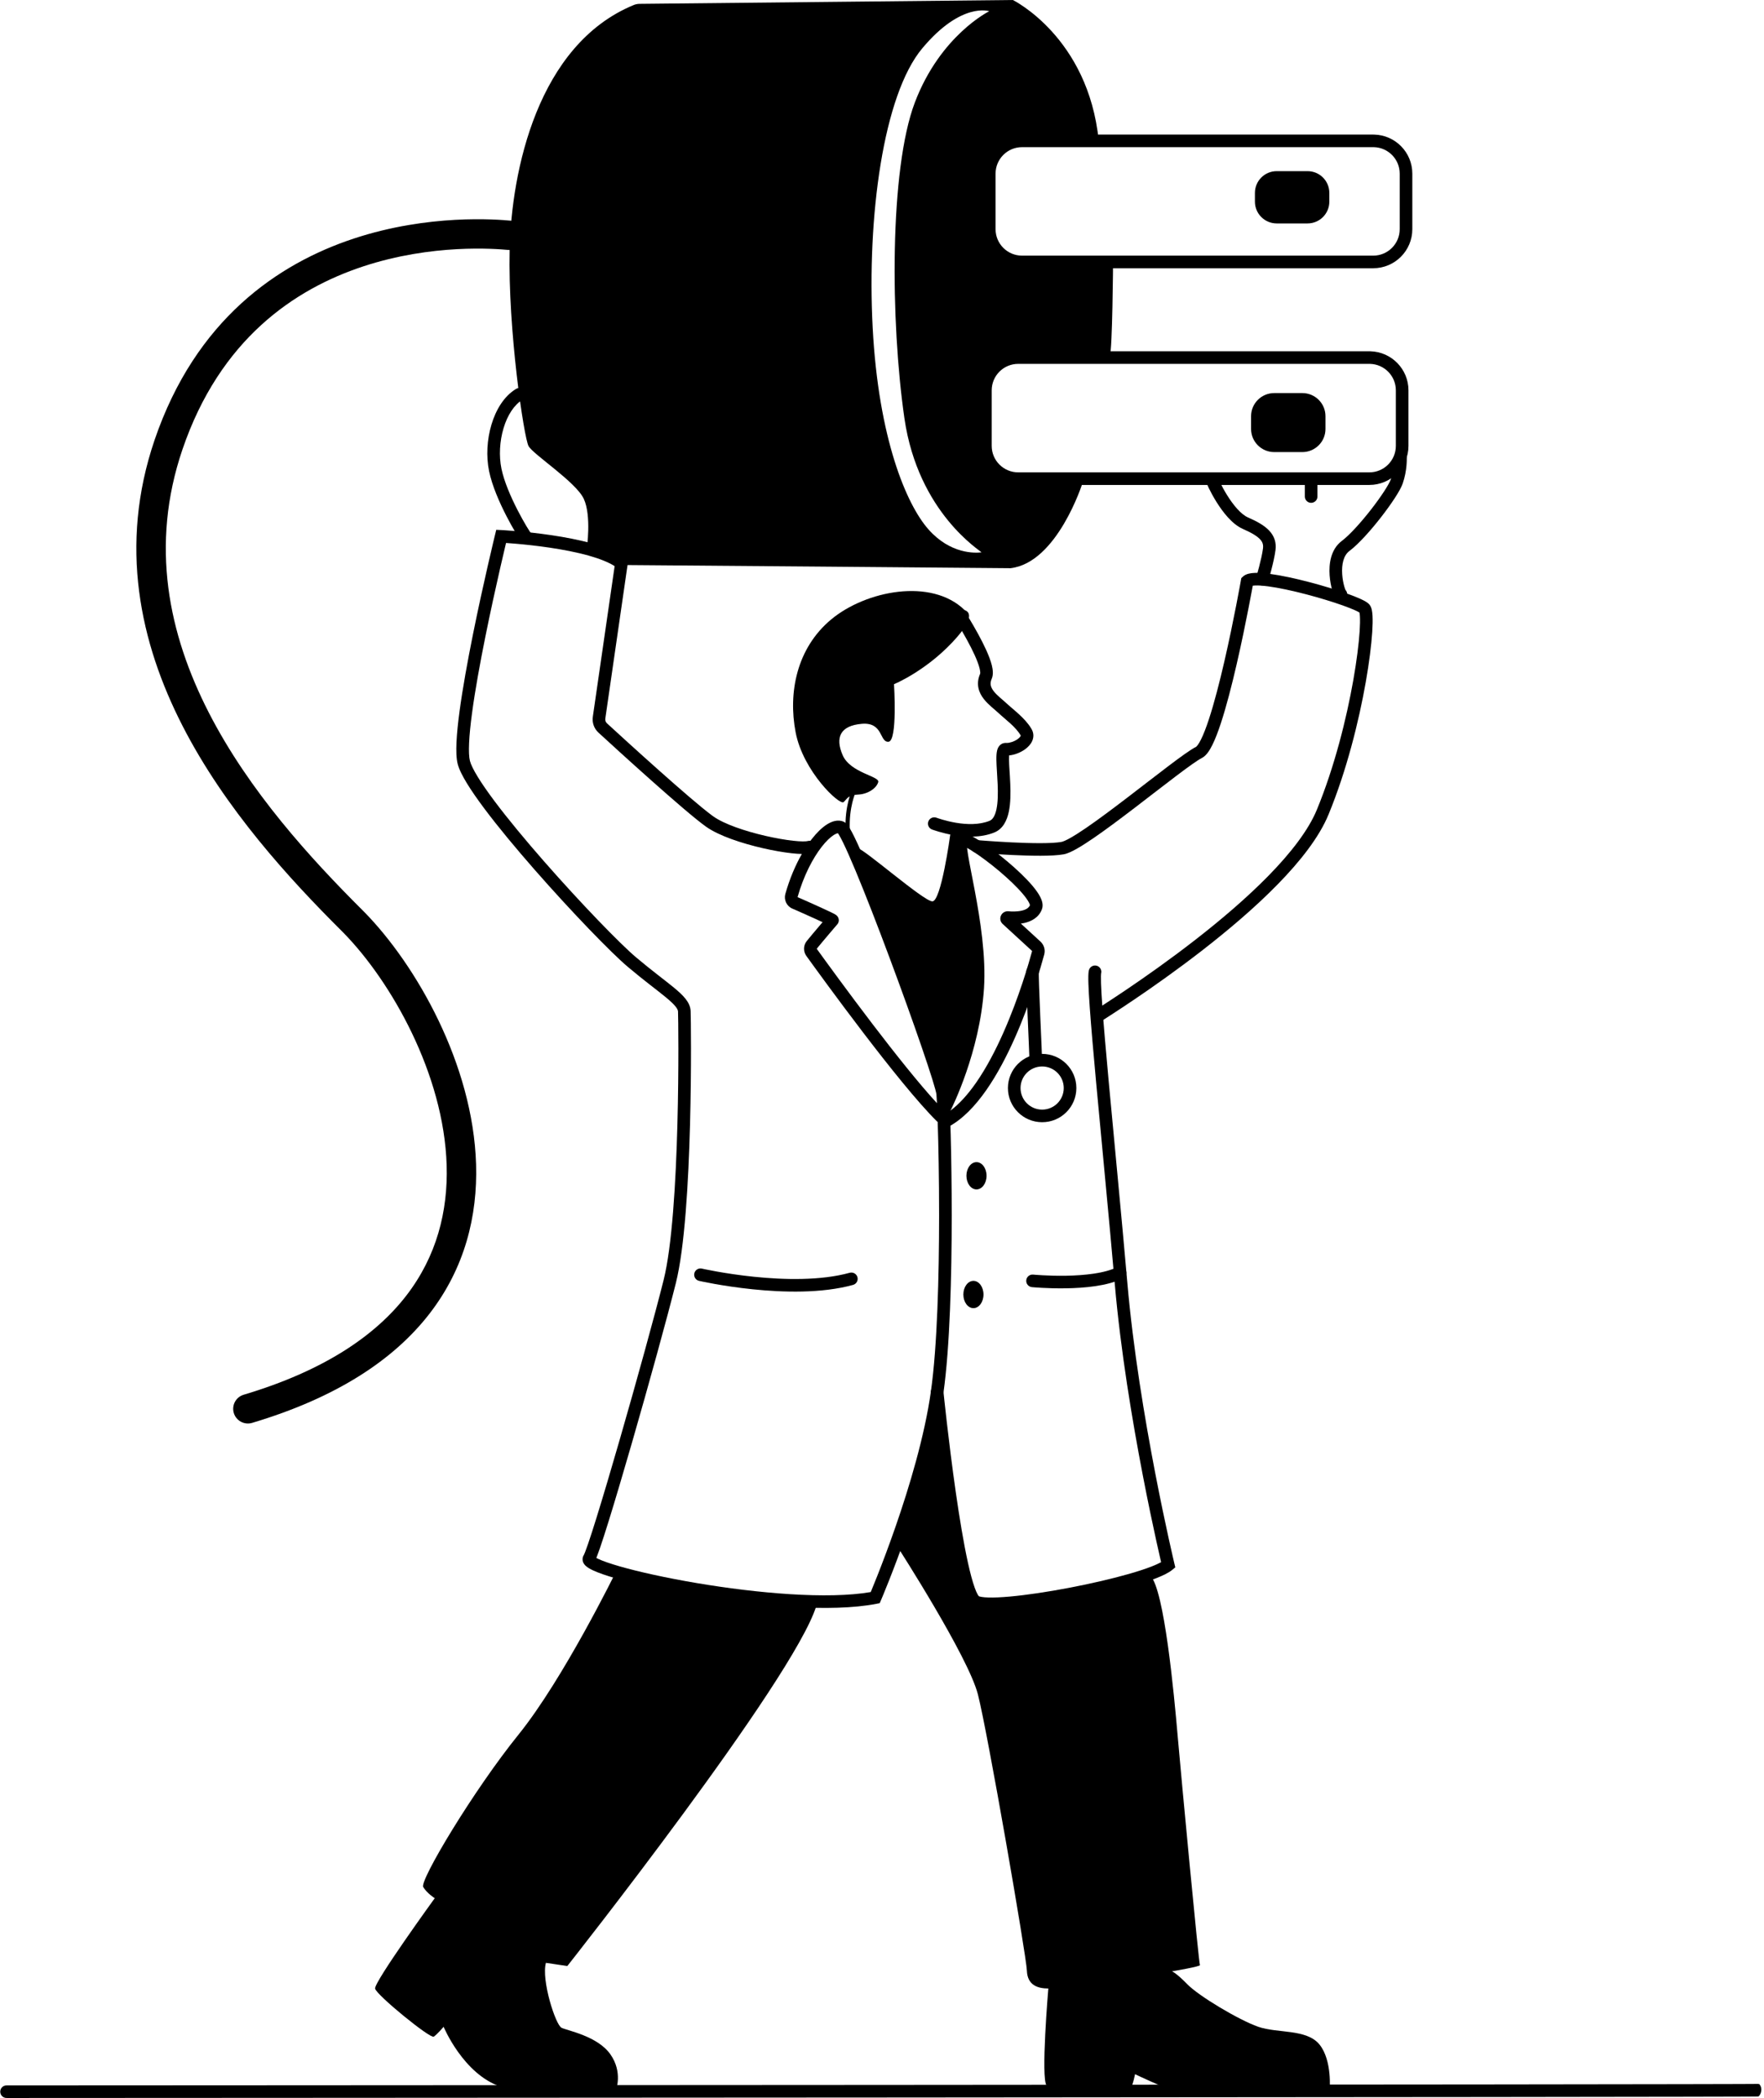
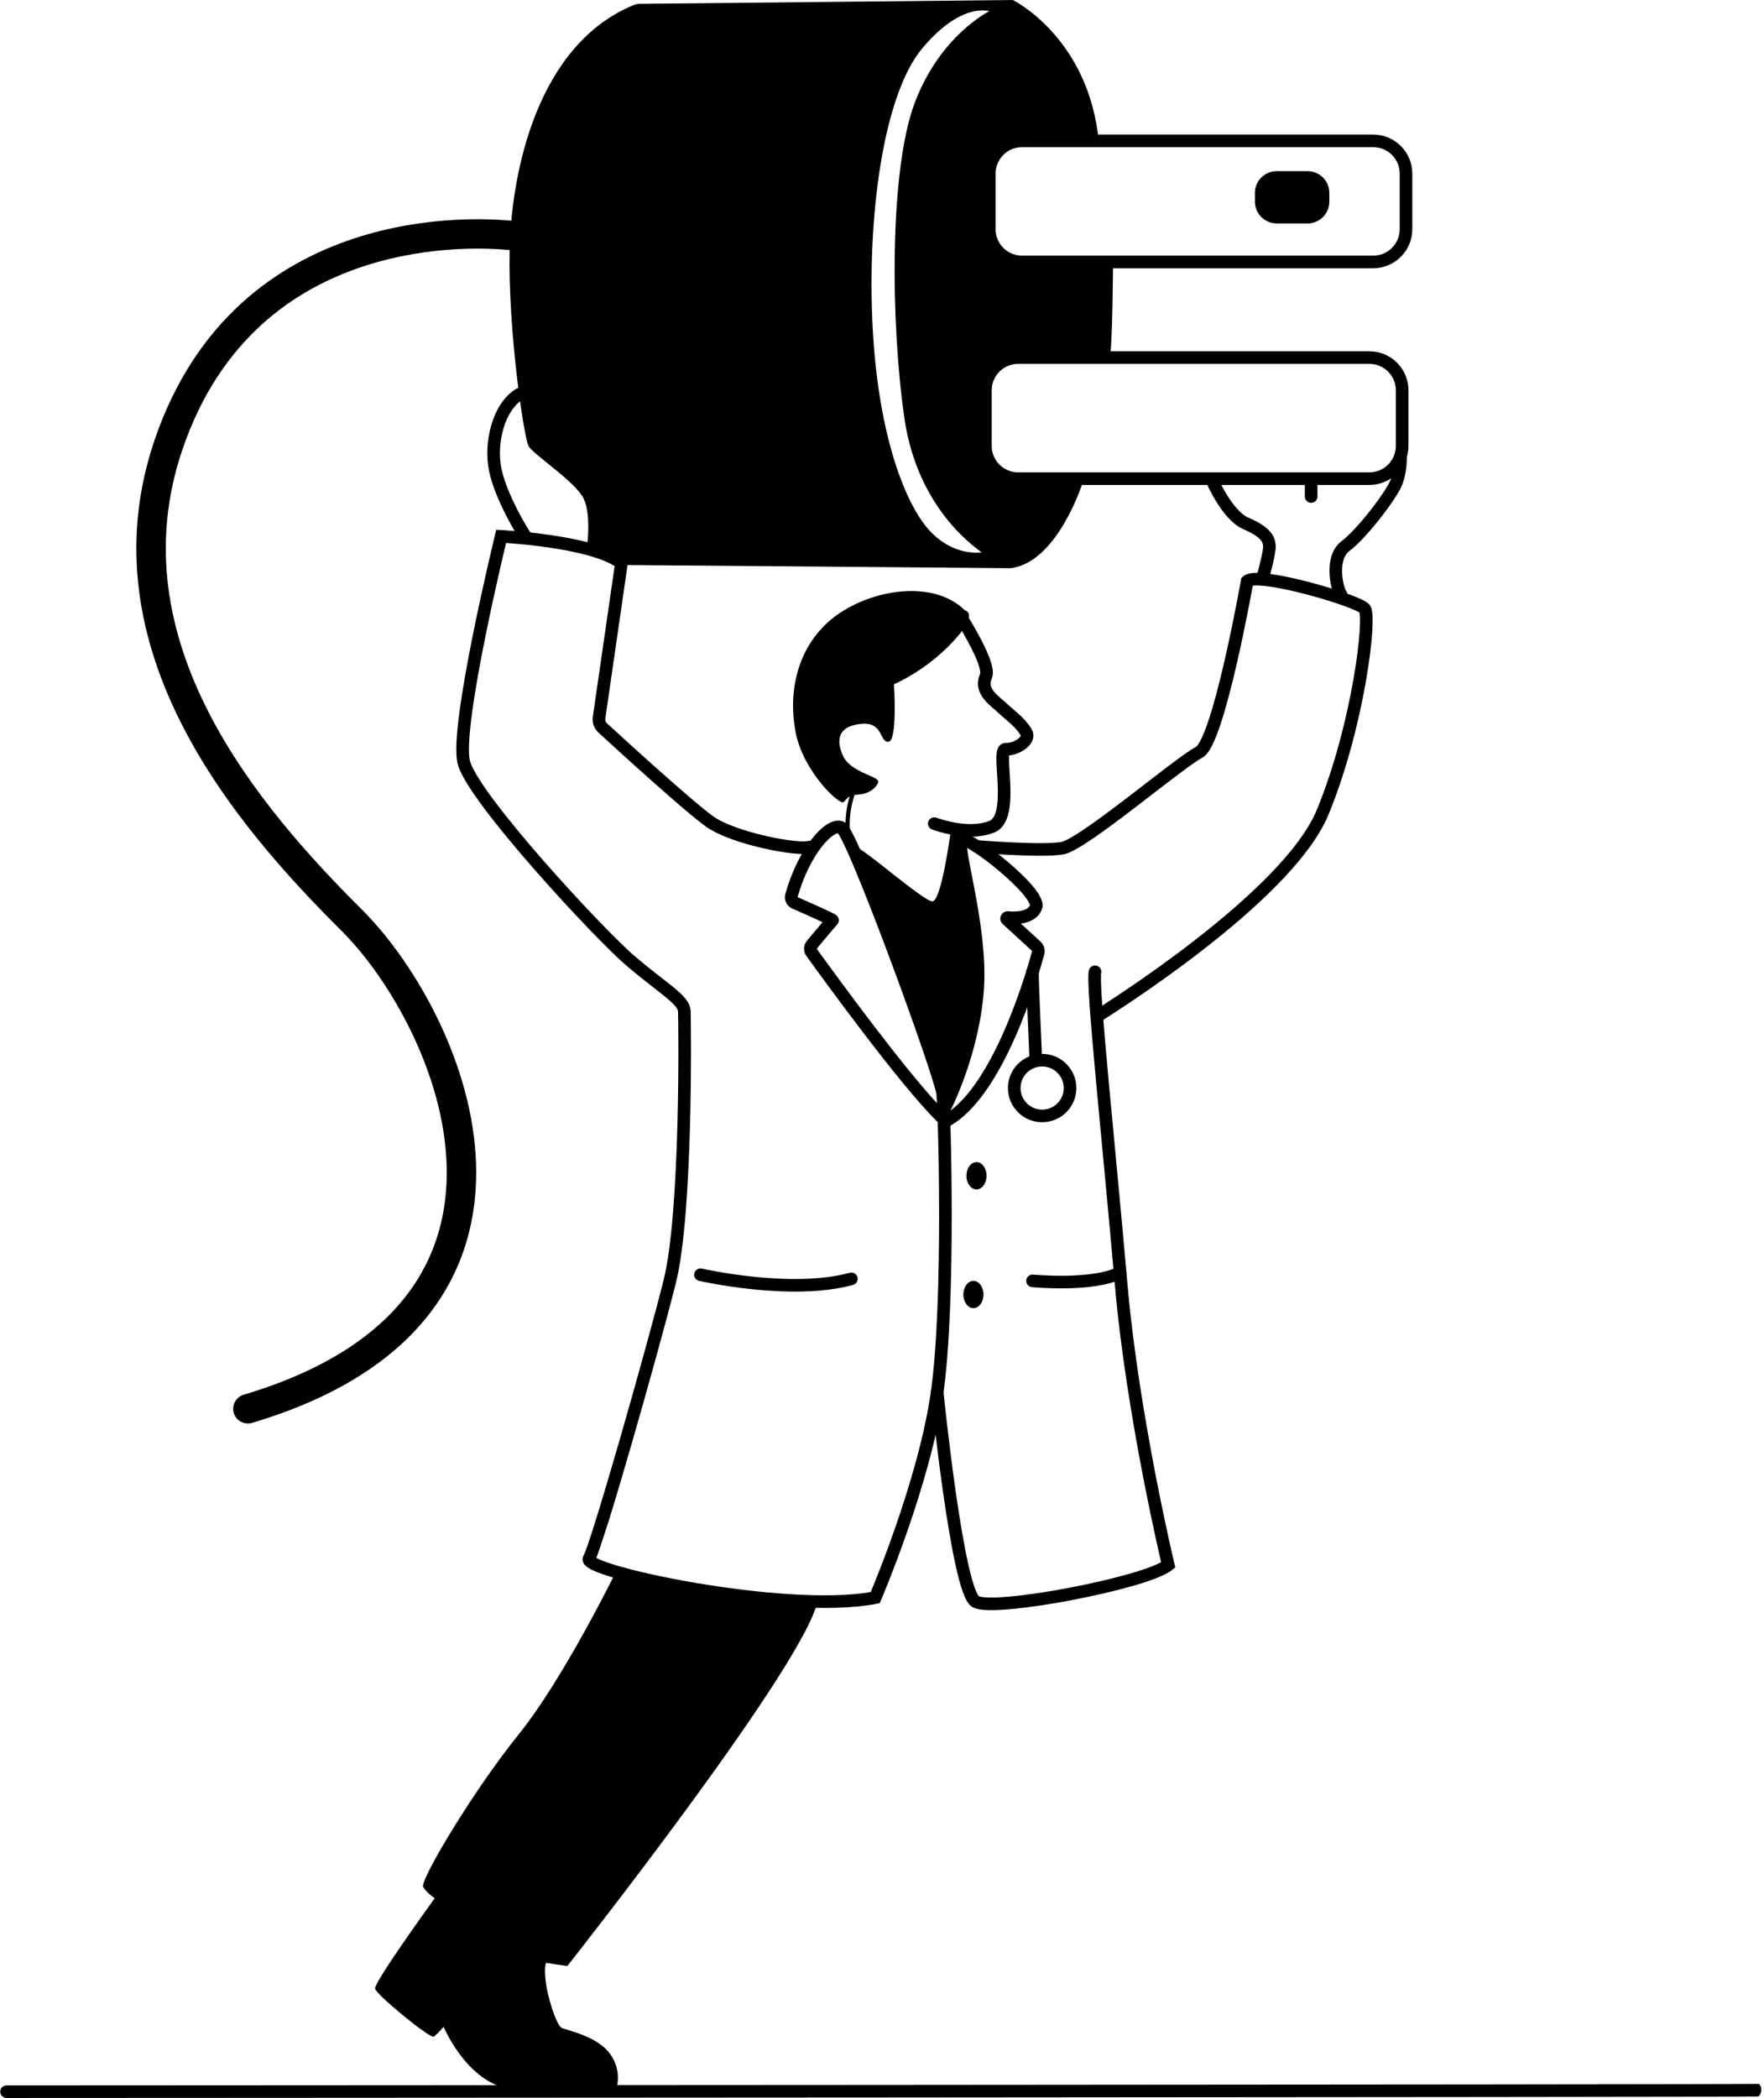
<svg xmlns="http://www.w3.org/2000/svg" width="307" height="365" viewBox="0 0 307 365" fill="none">
  <g clip-path="url(#clip0_467_5680)">
    <path d="M165.359 145.319C165.336 145.501 163.789 156.799 162.264 156.799C160.74 156.799 149.988 147.329 149.237 147.567C148.486 147.806 159.431 173.649 161.673 181.632C163.914 189.614 163.311 194.19 164.221 193.736C165.131 193.282 167.999 187.684 169.125 181.177C170.251 174.671 171.412 166.2 169.796 158.366C168.181 150.531 166.747 146.613 166.963 146.102C167.179 145.591 167.68 145.274 167.1 144.967C166.52 144.66 165.45 144.649 165.348 145.33L165.359 145.319Z" fill="black" />
-     <path d="M87.273 92.209L87.218 93.302C87.273 92.209 87.273 92.209 87.274 92.209H87.277C87.279 92.209 87.282 92.209 87.287 92.21C87.295 92.21 87.307 92.21 87.323 92.211C87.355 92.213 87.401 92.216 87.462 92.219C87.582 92.226 87.759 92.237 87.985 92.252C88.437 92.281 89.087 92.328 89.881 92.396C91.469 92.532 93.641 92.755 95.974 93.101C98.303 93.446 100.814 93.916 103.073 94.553C105.304 95.181 107.405 96.003 108.826 97.105L109.331 97.495L105.348 124.991L105.347 125C105.302 125.292 105.399 125.587 105.597 125.791L105.637 125.83L105.64 125.833L105.643 125.835C107.233 127.298 110.994 130.733 114.801 134.117C118.392 137.31 121.964 140.401 123.813 141.778L124.159 142.03L124.161 142.031C126.03 143.36 129.668 144.59 133.224 145.407C134.975 145.81 136.653 146.1 138.006 146.251C138.683 146.327 139.264 146.366 139.725 146.369C140.213 146.372 140.472 146.333 140.561 146.305C140.722 146.255 140.886 146.246 141.043 146.268C141.116 146.17 141.19 146.073 141.263 145.978C142.129 144.867 143.033 143.978 143.91 143.42C144.737 142.893 145.813 142.496 146.826 142.943C147.138 143.082 147.351 143.326 147.453 143.45C147.585 143.609 147.713 143.799 147.837 143.999C148.086 144.402 148.371 144.939 148.682 145.574C149.308 146.849 150.082 148.607 150.948 150.68C152.681 154.832 154.805 160.309 156.873 165.849C158.942 171.391 160.961 177.006 162.482 181.437C163.243 183.651 163.881 185.576 164.34 187.05C164.57 187.787 164.757 188.418 164.893 188.921C165.021 189.398 165.124 189.83 165.154 190.129C165.32 191.776 165.635 200.85 165.633 211.448C165.632 222.051 165.315 234.306 164.194 242.304C163.069 250.325 160.345 259.346 157.919 266.331C156.703 269.83 155.557 272.832 154.715 274.959C154.293 276.023 153.948 276.87 153.707 277.451C153.587 277.741 153.493 277.965 153.429 278.117C153.397 278.193 153.372 278.251 153.355 278.291C153.347 278.31 153.341 278.325 153.336 278.335C153.334 278.34 153.333 278.344 153.331 278.347C153.331 278.348 153.33 278.35 153.33 278.35L153.33 278.351L152.32 277.92L153.329 278.351L153.101 278.883L152.532 278.995C144.626 280.541 131.662 279.358 120.962 277.558C115.587 276.654 110.719 275.582 107.264 274.591C105.546 274.098 104.132 273.612 103.173 273.16C102.708 272.941 102.261 272.691 101.943 272.397C101.785 272.252 101.581 272.025 101.468 271.711C101.336 271.343 101.356 270.92 101.584 270.548L101.591 270.536C101.596 270.527 101.602 270.515 101.61 270.5C101.626 270.468 101.646 270.426 101.67 270.372C101.718 270.264 101.777 270.123 101.846 269.947C101.984 269.594 102.153 269.126 102.351 268.551C102.746 267.402 103.242 265.86 103.813 264.023C104.954 260.352 106.382 255.534 107.863 250.404C110.826 240.141 113.993 228.662 115.496 222.663C116.969 216.782 117.625 205.65 117.893 195.627C118.16 185.642 118.04 176.924 118.001 175.964C117.994 175.788 117.914 175.522 117.574 175.095C117.229 174.663 116.693 174.16 115.922 173.522C115.156 172.887 114.221 172.169 113.096 171.291C111.98 170.419 110.699 169.406 109.276 168.206C106.392 165.775 99.428 158.581 93.012 151.26C89.796 147.59 86.696 143.863 84.294 140.657C83.094 139.054 82.059 137.569 81.269 136.277C80.493 135.009 79.9 133.846 79.658 132.908C79.416 131.967 79.377 130.633 79.447 129.122C79.518 127.58 79.707 125.743 79.977 123.738C80.516 119.727 81.383 114.977 82.296 110.437C83.21 105.894 84.174 101.546 84.909 98.336C85.276 96.73 85.587 95.408 85.806 94.487C85.915 94.026 86.001 93.666 86.06 93.42C86.09 93.298 86.113 93.204 86.128 93.14C86.136 93.109 86.141 93.084 86.145 93.068C86.147 93.06 86.149 93.054 86.15 93.05C86.151 93.048 86.151 93.046 86.151 93.045C86.151 93.045 86.151 93.044 86.152 93.044C86.153 93.044 86.194 93.054 87.218 93.302L86.152 93.044L86.366 92.164L87.273 92.209ZM87.942 94.992C87.724 95.908 87.415 97.224 87.049 98.823C86.317 102.022 85.358 106.35 84.449 110.868C83.539 115.389 82.682 120.086 82.153 124.029C81.888 126.001 81.707 127.769 81.64 129.222C81.572 130.706 81.629 131.76 81.785 132.363C81.941 132.969 82.386 133.901 83.142 135.136C83.884 136.348 84.875 137.773 86.053 139.346C88.408 142.49 91.468 146.17 94.665 149.819C101.075 157.133 107.946 164.218 110.693 166.533C112.086 167.707 113.342 168.701 114.45 169.566C115.55 170.426 116.527 171.176 117.325 171.837C118.118 172.495 118.8 173.115 119.291 173.731C119.787 174.352 120.162 175.058 120.195 175.876C120.236 176.902 120.355 185.672 120.087 195.685C119.821 205.661 119.167 217.039 117.626 223.194C116.113 229.231 112.938 240.74 109.973 251.01C108.49 256.146 107.058 260.98 105.91 264.672C105.337 266.516 104.833 268.083 104.428 269.261C104.226 269.849 104.045 270.349 103.891 270.743C103.855 270.835 103.819 270.926 103.782 271.014C103.872 271.063 103.98 271.119 104.11 271.18C104.907 271.555 106.186 272.002 107.871 272.486C111.223 273.448 116.006 274.503 121.327 275.398C131.752 277.152 144.002 278.251 151.538 276.95C151.579 276.851 151.627 276.739 151.678 276.614C151.915 276.043 152.256 275.208 152.673 274.155C153.506 272.05 154.641 269.078 155.844 265.613C158.256 258.671 160.925 249.809 162.019 242.001C163.117 234.17 163.436 222.052 163.438 211.448C163.439 204.975 163.321 199.114 163.194 195.181C163.148 195.148 163.104 195.111 163.062 195.07C159.722 191.772 154.691 185.474 150.199 179.594C145.69 173.694 141.67 168.143 140.337 166.295L140.333 166.291L140.33 166.286C139.783 165.513 139.794 164.451 140.408 163.695C140.946 163.031 141.858 161.949 142.63 161.04C142.815 160.821 142.994 160.612 143.157 160.42C142.804 160.254 142.394 160.064 141.953 159.864C140.545 159.223 138.867 158.481 137.884 158.051C136.897 157.623 136.399 156.533 136.675 155.522L136.676 155.519L136.677 155.515C137.424 152.857 138.441 150.496 139.551 148.556C139.025 148.546 138.419 148.501 137.762 148.428C136.31 148.266 134.548 147.959 132.731 147.541C129.151 146.718 125.139 145.415 122.889 143.815V143.816C121.047 142.512 117.135 139.126 113.34 135.752C109.521 132.357 105.75 128.912 104.155 127.445C103.383 126.741 103.02 125.695 103.176 124.67L106.97 98.479C105.884 97.792 104.326 97.182 102.476 96.66C100.341 96.059 97.931 95.605 95.651 95.267C93.375 94.93 91.25 94.712 89.693 94.578C89.041 94.522 88.49 94.481 88.07 94.453C88.032 94.613 87.989 94.793 87.942 94.992ZM145.836 144.946C145.714 144.959 145.478 145.02 145.092 145.265C144.501 145.642 143.774 146.324 142.997 147.322C141.458 149.298 139.857 152.335 138.804 156.062C139.795 156.496 141.46 157.232 142.865 157.872C143.574 158.195 144.226 158.497 144.692 158.725C144.922 158.837 145.125 158.941 145.272 159.023C145.334 159.059 145.435 159.117 145.525 159.186C145.541 159.198 145.696 159.31 145.815 159.502C145.868 159.588 146.05 159.901 145.956 160.324C145.906 160.55 145.799 160.718 145.681 160.841C145.662 160.863 145.636 160.894 145.602 160.933C145.53 161.017 145.426 161.139 145.298 161.288C145.042 161.588 144.69 162.001 144.305 162.455C143.543 163.353 142.661 164.399 142.138 165.043C143.487 166.913 147.477 172.419 151.945 178.267C155.782 183.288 159.935 188.512 163.068 191.912C163.031 191.161 162.998 190.628 162.97 190.347C162.96 190.25 162.905 189.981 162.773 189.491C162.647 189.026 162.469 188.424 162.244 187.701C161.793 186.255 161.162 184.352 160.405 182.146C158.891 177.737 156.88 172.14 154.816 166.614C152.752 161.085 150.639 155.638 148.921 151.522C148.061 149.462 147.306 147.752 146.71 146.536C146.411 145.926 146.162 145.462 145.968 145.149C145.916 145.065 145.872 144.998 145.836 144.946Z" fill="black" />
+     <path d="M87.273 92.209L87.218 93.302C87.273 92.209 87.273 92.209 87.274 92.209H87.277C87.279 92.209 87.282 92.209 87.287 92.21C87.295 92.21 87.307 92.21 87.323 92.211C87.355 92.213 87.401 92.216 87.462 92.219C87.582 92.226 87.759 92.237 87.985 92.252C88.437 92.281 89.087 92.328 89.881 92.396C91.469 92.532 93.641 92.755 95.974 93.101C98.303 93.446 100.814 93.916 103.073 94.553C105.304 95.181 107.405 96.003 108.826 97.105L109.331 97.495L105.348 124.991L105.347 125C105.302 125.292 105.399 125.587 105.597 125.791L105.637 125.83L105.64 125.833L105.643 125.835C107.233 127.298 110.994 130.733 114.801 134.117C118.392 137.31 121.964 140.401 123.813 141.778L124.159 142.03L124.161 142.031C126.03 143.36 129.668 144.59 133.224 145.407C134.975 145.81 136.653 146.1 138.006 146.251C138.683 146.327 139.264 146.366 139.725 146.369C140.213 146.372 140.472 146.333 140.561 146.305C140.722 146.255 140.886 146.246 141.043 146.268C141.116 146.17 141.19 146.073 141.263 145.978C142.129 144.867 143.033 143.978 143.91 143.42C144.737 142.893 145.813 142.496 146.826 142.943C147.138 143.082 147.351 143.326 147.453 143.45C147.585 143.609 147.713 143.799 147.837 143.999C148.086 144.402 148.371 144.939 148.682 145.574C149.308 146.849 150.082 148.607 150.948 150.68C152.681 154.832 154.805 160.309 156.873 165.849C158.942 171.391 160.961 177.006 162.482 181.437C163.243 183.651 163.881 185.576 164.34 187.05C164.57 187.787 164.757 188.418 164.893 188.921C165.021 189.398 165.124 189.83 165.154 190.129C165.32 191.776 165.635 200.85 165.633 211.448C165.632 222.051 165.315 234.306 164.194 242.304C163.069 250.325 160.345 259.346 157.919 266.331C156.703 269.83 155.557 272.832 154.715 274.959C154.293 276.023 153.948 276.87 153.707 277.451C153.587 277.741 153.493 277.965 153.429 278.117C153.397 278.193 153.372 278.251 153.355 278.291C153.347 278.31 153.341 278.325 153.336 278.335C153.334 278.34 153.333 278.344 153.331 278.347C153.331 278.348 153.33 278.35 153.33 278.35L153.33 278.351L152.32 277.92L153.329 278.351L153.101 278.883L152.532 278.995C144.626 280.541 131.662 279.358 120.962 277.558C115.587 276.654 110.719 275.582 107.264 274.591C105.546 274.098 104.132 273.612 103.173 273.16C102.708 272.941 102.261 272.691 101.943 272.397C101.785 272.252 101.581 272.025 101.468 271.711C101.336 271.343 101.356 270.92 101.584 270.548L101.591 270.536C101.596 270.527 101.602 270.515 101.61 270.5C101.626 270.468 101.646 270.426 101.67 270.372C101.718 270.264 101.777 270.123 101.846 269.947C101.984 269.594 102.153 269.126 102.351 268.551C102.746 267.402 103.242 265.86 103.813 264.023C104.954 260.352 106.382 255.534 107.863 250.404C110.826 240.141 113.993 228.662 115.496 222.663C116.969 216.782 117.625 205.65 117.893 195.627C118.16 185.642 118.04 176.924 118.001 175.964C117.994 175.788 117.914 175.522 117.574 175.095C117.229 174.663 116.693 174.16 115.922 173.522C115.156 172.887 114.221 172.169 113.096 171.291C111.98 170.419 110.699 169.406 109.276 168.206C106.392 165.775 99.428 158.581 93.012 151.26C89.796 147.59 86.696 143.863 84.294 140.657C83.094 139.054 82.059 137.569 81.269 136.277C80.493 135.009 79.9 133.846 79.658 132.908C79.416 131.967 79.377 130.633 79.447 129.122C79.518 127.58 79.707 125.743 79.977 123.738C80.516 119.727 81.383 114.977 82.296 110.437C83.21 105.894 84.174 101.546 84.909 98.336C85.276 96.73 85.587 95.408 85.806 94.487C85.915 94.026 86.001 93.666 86.06 93.42C86.09 93.298 86.113 93.204 86.128 93.14C86.136 93.109 86.141 93.084 86.145 93.068C86.147 93.06 86.149 93.054 86.15 93.05C86.151 93.048 86.151 93.046 86.151 93.045C86.151 93.045 86.151 93.044 86.152 93.044C86.153 93.044 86.194 93.054 87.218 93.302L86.152 93.044L86.366 92.164L87.273 92.209ZM87.942 94.992C87.724 95.908 87.415 97.224 87.049 98.823C86.317 102.022 85.358 106.35 84.449 110.868C83.539 115.389 82.682 120.086 82.153 124.029C81.888 126.001 81.707 127.769 81.64 129.222C81.572 130.706 81.629 131.76 81.785 132.363C81.941 132.969 82.386 133.901 83.142 135.136C83.884 136.348 84.875 137.773 86.053 139.346C88.408 142.49 91.468 146.17 94.665 149.819C101.075 157.133 107.946 164.218 110.693 166.533C112.086 167.707 113.342 168.701 114.45 169.566C115.55 170.426 116.527 171.176 117.325 171.837C118.118 172.495 118.8 173.115 119.291 173.731C119.787 174.352 120.162 175.058 120.195 175.876C120.236 176.902 120.355 185.672 120.087 195.685C119.821 205.661 119.167 217.039 117.626 223.194C116.113 229.231 112.938 240.74 109.973 251.01C108.49 256.146 107.058 260.98 105.91 264.672C104.226 269.849 104.045 270.349 103.891 270.743C103.855 270.835 103.819 270.926 103.782 271.014C103.872 271.063 103.98 271.119 104.11 271.18C104.907 271.555 106.186 272.002 107.871 272.486C111.223 273.448 116.006 274.503 121.327 275.398C131.752 277.152 144.002 278.251 151.538 276.95C151.579 276.851 151.627 276.739 151.678 276.614C151.915 276.043 152.256 275.208 152.673 274.155C153.506 272.05 154.641 269.078 155.844 265.613C158.256 258.671 160.925 249.809 162.019 242.001C163.117 234.17 163.436 222.052 163.438 211.448C163.439 204.975 163.321 199.114 163.194 195.181C163.148 195.148 163.104 195.111 163.062 195.07C159.722 191.772 154.691 185.474 150.199 179.594C145.69 173.694 141.67 168.143 140.337 166.295L140.333 166.291L140.33 166.286C139.783 165.513 139.794 164.451 140.408 163.695C140.946 163.031 141.858 161.949 142.63 161.04C142.815 160.821 142.994 160.612 143.157 160.42C142.804 160.254 142.394 160.064 141.953 159.864C140.545 159.223 138.867 158.481 137.884 158.051C136.897 157.623 136.399 156.533 136.675 155.522L136.676 155.519L136.677 155.515C137.424 152.857 138.441 150.496 139.551 148.556C139.025 148.546 138.419 148.501 137.762 148.428C136.31 148.266 134.548 147.959 132.731 147.541C129.151 146.718 125.139 145.415 122.889 143.815V143.816C121.047 142.512 117.135 139.126 113.34 135.752C109.521 132.357 105.75 128.912 104.155 127.445C103.383 126.741 103.02 125.695 103.176 124.67L106.97 98.479C105.884 97.792 104.326 97.182 102.476 96.66C100.341 96.059 97.931 95.605 95.651 95.267C93.375 94.93 91.25 94.712 89.693 94.578C89.041 94.522 88.49 94.481 88.07 94.453C88.032 94.613 87.989 94.793 87.942 94.992ZM145.836 144.946C145.714 144.959 145.478 145.02 145.092 145.265C144.501 145.642 143.774 146.324 142.997 147.322C141.458 149.298 139.857 152.335 138.804 156.062C139.795 156.496 141.46 157.232 142.865 157.872C143.574 158.195 144.226 158.497 144.692 158.725C144.922 158.837 145.125 158.941 145.272 159.023C145.334 159.059 145.435 159.117 145.525 159.186C145.541 159.198 145.696 159.31 145.815 159.502C145.868 159.588 146.05 159.901 145.956 160.324C145.906 160.55 145.799 160.718 145.681 160.841C145.662 160.863 145.636 160.894 145.602 160.933C145.53 161.017 145.426 161.139 145.298 161.288C145.042 161.588 144.69 162.001 144.305 162.455C143.543 163.353 142.661 164.399 142.138 165.043C143.487 166.913 147.477 172.419 151.945 178.267C155.782 183.288 159.935 188.512 163.068 191.912C163.031 191.161 162.998 190.628 162.97 190.347C162.96 190.25 162.905 189.981 162.773 189.491C162.647 189.026 162.469 188.424 162.244 187.701C161.793 186.255 161.162 184.352 160.405 182.146C158.891 177.737 156.88 172.14 154.816 166.614C152.752 161.085 150.639 155.638 148.921 151.522C148.061 149.462 147.306 147.752 146.71 146.536C146.411 145.926 146.162 145.462 145.968 145.149C145.916 145.065 145.872 144.998 145.836 144.946Z" fill="black" />
    <path d="M164.866 193.582C164.6 193.67 164.3 193.658 164.029 193.523C163.487 193.252 163.267 192.594 163.538 192.054C163.685 191.761 168.355 182.432 169.056 171.817C169.405 166.546 168.441 160.416 167.505 155.422C167.044 152.961 166.581 150.732 166.313 149.11C166.179 148.299 166.084 147.579 166.065 147.02C166.055 146.744 166.062 146.452 166.114 146.185C166.156 145.967 166.276 145.496 166.716 145.191L166.803 145.136C167.238 144.882 167.7 144.951 167.894 144.988C168.167 145.04 168.449 145.145 168.711 145.26C169.244 145.495 169.889 145.864 170.58 146.308C171.972 147.201 173.683 148.482 175.319 149.86C176.95 151.235 178.544 152.738 179.68 154.082C180.244 154.75 180.73 155.419 181.045 156.041C181.328 156.601 181.62 157.405 181.329 158.18C180.769 159.676 179.408 160.302 178.279 160.557C178.076 160.603 177.873 160.639 177.671 160.667L181.078 163.793L181.08 163.795L181.082 163.797C181.685 164.356 181.959 165.212 181.736 166.041L181.736 166.042C181.189 168.069 179.42 174.245 176.627 180.539C175.23 183.685 173.565 186.89 171.652 189.629C169.748 192.354 167.542 194.702 165.035 196.031C164.499 196.314 163.835 196.112 163.55 195.578C163.266 195.044 163.47 194.381 164.005 194.097C164.294 193.944 164.581 193.771 164.866 193.582ZM168.301 147.499C168.338 147.843 168.398 148.261 168.48 148.754C168.743 150.35 169.189 152.487 169.664 155.02C170.6 160.016 171.615 166.387 171.247 171.961C170.515 183.032 165.675 192.687 165.502 193.033C165.468 193.101 165.427 193.163 165.382 193.221C166.947 192.061 168.444 190.391 169.851 188.377C171.655 185.793 173.255 182.725 174.619 179.652C177.347 173.507 179.082 167.453 179.616 165.473L179.616 165.472C179.618 165.464 179.618 165.455 179.615 165.444C179.611 165.432 179.603 165.416 179.588 165.401V165.401L174.506 160.738L174.489 160.722L174.472 160.706C173.647 159.883 174.25 158.535 175.357 158.519L175.465 158.521L175.481 158.522L175.497 158.524C176.074 158.577 176.981 158.605 177.793 158.421C178.591 158.241 179.057 157.919 179.25 157.466C179.244 157.425 179.218 157.291 179.085 157.028C178.881 156.624 178.517 156.104 178.001 155.494C176.976 154.282 175.486 152.868 173.902 151.533C172.322 150.201 170.686 148.98 169.391 148.149C168.977 147.883 168.611 147.666 168.301 147.499ZM167.48 147.139C167.447 147.132 167.451 147.136 167.481 147.139C167.481 147.139 167.48 147.139 167.48 147.139Z" fill="black" />
    <path d="M178.676 168.686C178.874 168.142 179.468 167.843 180.03 168.015C180.558 168.177 180.874 168.7 180.791 169.229C180.79 169.247 180.789 169.277 180.788 169.32C180.786 169.432 180.787 169.595 180.79 169.808C180.796 170.233 180.813 170.821 180.836 171.523C180.883 172.926 180.958 174.757 181.035 176.579C181.113 178.395 181.193 180.212 181.25 181.561C181.279 182.238 181.301 182.803 181.315 183.201C181.322 183.398 181.327 183.56 181.33 183.674C181.331 183.729 181.332 183.783 181.331 183.828C181.331 183.847 181.33 183.886 181.327 183.928C181.326 183.943 181.322 184 181.308 184.07C181.302 184.096 181.283 184.194 181.23 184.309C181.198 184.373 181.097 184.529 181.022 184.615C180.884 184.736 180.486 184.922 180.23 184.952C179.624 184.952 179.132 184.462 179.132 183.857C179.132 183.831 179.134 183.806 179.136 183.781C179.136 183.767 179.135 183.746 179.135 183.717C179.133 183.621 179.128 183.473 179.121 183.278C179.108 182.888 179.085 182.329 179.056 181.653C178.999 180.298 178.92 178.499 178.842 176.672C178.764 174.85 178.689 173.01 178.642 171.597C178.618 170.891 178.602 170.286 178.595 169.84C178.592 169.619 178.591 169.428 178.593 169.281C178.594 169.209 178.597 169.136 178.601 169.071C178.603 169.049 178.61 168.895 178.658 168.74L178.676 168.686ZM179.206 183.466C179.202 183.477 179.197 183.489 179.194 183.499C179.197 183.488 179.202 183.477 179.206 183.466ZM179.231 183.403C179.23 183.406 179.229 183.41 179.227 183.413C179.23 183.406 179.234 183.4 179.236 183.394C179.235 183.397 179.233 183.4 179.231 183.403ZM179.439 183.098C179.436 183.101 179.434 183.104 179.432 183.107C179.435 183.103 179.439 183.099 179.442 183.095C179.441 183.096 179.44 183.097 179.439 183.098Z" fill="black" />
    <path d="M185.131 189.273C185.131 187.2 183.447 185.52 181.371 185.52C179.295 185.52 177.611 187.2 177.611 189.273C177.611 191.346 179.295 193.027 181.371 193.027C183.447 193.027 185.131 191.346 185.131 189.273ZM187.327 189.273C187.327 192.555 184.661 195.217 181.371 195.217C178.081 195.217 175.415 192.555 175.415 189.273C175.415 185.991 178.081 183.33 181.371 183.33C184.661 183.33 187.327 185.991 187.327 189.273Z" fill="black" />
    <path d="M169.945 206.907C170.912 206.907 171.697 205.844 171.697 204.534C171.697 203.223 170.912 202.161 169.945 202.161C168.977 202.161 168.192 203.223 168.192 204.534C168.192 205.844 168.977 206.907 169.945 206.907Z" fill="black" />
    <path d="M169.411 227.562C170.379 227.562 171.163 226.5 171.163 225.189C171.163 223.878 170.379 222.816 169.411 222.816C168.444 222.816 167.659 223.878 167.659 225.189C167.659 226.5 168.444 227.562 169.411 227.562Z" fill="black" />
    <path d="M189.513 168.772C189.667 168.187 190.267 167.838 190.853 167.991C191.44 168.145 191.79 168.744 191.636 169.329C191.64 169.312 191.633 169.338 191.624 169.435C191.616 169.522 191.609 169.641 191.605 169.795C191.597 170.103 191.601 170.514 191.617 171.025C191.649 172.047 191.729 173.427 191.849 175.108C192.088 178.467 192.482 182.988 192.959 188.173C193.911 198.532 195.189 211.54 196.196 223.129C197.198 234.663 199.244 246.877 201.043 256.218C201.942 260.885 202.778 264.83 203.389 267.608C203.695 268.996 203.944 270.093 204.117 270.841C204.203 271.216 204.27 271.503 204.316 271.697C204.338 271.793 204.356 271.866 204.367 271.915C204.373 271.939 204.378 271.958 204.381 271.97C204.382 271.976 204.383 271.981 204.384 271.984C204.384 271.985 204.384 271.986 204.385 271.987L204.385 271.988L204.545 272.654L204.015 273.088C203.401 273.592 202.435 274.061 201.327 274.499C200.189 274.949 198.792 275.407 197.238 275.855C194.125 276.752 190.317 277.63 186.537 278.351C182.758 279.072 178.983 279.642 175.938 279.915C174.418 280.052 173.056 280.117 171.957 280.086C171.407 280.07 170.903 280.03 170.465 279.956C170.046 279.886 169.606 279.772 169.24 279.562C168.777 279.296 168.457 278.838 168.232 278.441C167.988 278.01 167.763 277.479 167.551 276.889C167.128 275.703 166.718 274.149 166.327 272.381C165.541 268.836 164.8 264.304 164.161 259.852C163.522 255.396 162.983 250.999 162.605 247.718C162.415 246.077 162.265 244.714 162.163 243.761C162.112 243.284 162.073 242.91 162.046 242.655C162.033 242.527 162.022 242.429 162.016 242.363C162.012 242.33 162.01 242.305 162.008 242.288C162.007 242.28 162.006 242.273 162.006 242.269C162.006 242.267 162.006 242.265 162.006 242.264C162.006 242.264 162.006 242.263 162.006 242.263C162.006 242.263 162.005 242.263 163.098 242.153C164.19 242.043 164.19 242.043 164.19 242.043C164.19 242.043 164.19 242.043 164.19 242.044C164.19 242.045 164.19 242.046 164.19 242.049C164.191 242.053 164.191 242.059 164.192 242.067C164.194 242.083 164.196 242.108 164.2 242.14C164.206 242.206 164.217 242.302 164.23 242.429C164.256 242.682 164.295 243.054 164.346 243.527C164.448 244.475 164.597 245.833 164.785 247.467C165.163 250.736 165.7 255.112 166.335 259.542C166.971 263.977 167.703 268.445 168.47 271.908C168.855 273.644 169.242 275.095 169.62 276.154C169.809 276.685 169.986 277.085 170.143 277.363C170.261 277.572 170.336 277.653 170.353 277.672C170.407 277.697 170.55 277.75 170.83 277.797C171.134 277.848 171.53 277.883 172.019 277.897C172.997 277.924 174.263 277.867 175.741 277.734C178.691 277.469 182.391 276.913 186.124 276.2C189.857 275.488 193.597 274.624 196.628 273.751C198.144 273.314 199.468 272.878 200.518 272.463C201.182 272.201 201.698 271.96 202.074 271.751C202.045 271.627 202.013 271.487 201.977 271.333C201.803 270.577 201.552 269.474 201.245 268.077C200.63 265.285 199.79 261.321 198.887 256.631C197.082 247.256 195.021 234.96 194.009 223.319C193.002 211.733 191.727 198.755 190.773 188.372C190.296 183.186 189.9 178.646 189.659 175.263C189.539 173.572 189.456 172.159 189.423 171.095C189.406 170.563 189.401 170.106 189.41 169.739C189.419 169.404 189.44 169.046 189.513 168.772ZM162.988 241.063C163.591 241.002 164.129 241.441 164.19 242.042L163.098 242.153L162.006 242.262C161.945 241.661 162.384 241.124 162.988 241.063Z" fill="black" />
    <path d="M218.365 99.661C219.111 99.632 220.018 99.701 221.001 99.831C222.976 100.093 225.412 100.623 227.801 101.247C230.194 101.871 232.571 102.597 234.434 103.26C235.363 103.591 236.181 103.913 236.814 104.204C237.13 104.349 237.417 104.494 237.656 104.637C237.841 104.747 238.074 104.9 238.264 105.099L238.342 105.187L238.387 105.245C238.606 105.538 238.698 105.887 238.748 106.124C238.81 106.418 238.847 106.762 238.868 107.132C238.909 107.876 238.89 108.839 238.816 109.964C238.669 112.221 238.296 115.228 237.694 118.649C236.49 125.487 234.356 134.059 231.217 141.681C229.586 145.641 226.288 149.829 222.356 153.847C218.408 157.883 213.743 161.824 209.285 165.285C204.824 168.748 200.553 171.744 197.383 173.887C195.797 174.959 194.486 175.819 193.564 176.418C193.103 176.718 192.738 176.953 192.488 177.114C192.362 177.196 192.268 177.257 192.203 177.299C192.173 177.319 192.154 177.332 192.143 177.339C191.704 177.669 191.078 177.626 190.69 177.22C190.271 176.783 190.287 176.09 190.725 175.672L190.809 175.6C190.832 175.582 190.847 175.571 190.848 175.571C190.866 175.557 190.883 175.545 190.897 175.536C190.925 175.517 190.959 175.494 190.995 175.471C191.068 175.423 191.169 175.357 191.295 175.276C191.548 175.112 191.908 174.881 192.366 174.583C193.28 173.989 194.579 173.137 196.151 172.075C199.295 169.949 203.525 166.982 207.937 163.557C212.352 160.129 216.932 156.256 220.785 152.318C224.655 148.362 227.716 144.416 229.186 140.848C232.248 133.414 234.346 125.004 235.531 118.27C236.124 114.905 236.484 111.979 236.626 109.822C236.696 108.739 236.71 107.874 236.676 107.254C236.658 106.942 236.63 106.719 236.599 106.573C236.598 106.568 236.596 106.563 236.595 106.558C236.576 106.546 236.554 106.531 236.528 106.515C236.382 106.428 236.172 106.32 235.896 106.193C235.345 105.94 234.594 105.643 233.695 105.322C231.902 104.684 229.587 103.976 227.246 103.366C224.9 102.754 222.56 102.248 220.712 102.002C219.783 101.879 219.017 101.827 218.452 101.849C218.279 101.856 218.137 101.87 218.024 101.887C217.992 102.062 217.954 102.274 217.909 102.52C217.766 103.292 217.559 104.398 217.299 105.729C216.78 108.391 216.052 111.961 215.214 115.59C214.379 119.212 213.429 122.918 212.466 125.838C211.986 127.296 211.492 128.59 210.994 129.591C210.745 130.091 210.483 130.545 210.205 130.918C209.938 131.275 209.596 131.641 209.163 131.862C208.411 132.244 206.813 133.389 204.678 135.003C202.574 136.594 200.074 138.542 197.534 140.483C195.008 142.414 192.458 144.324 190.308 145.797C189.234 146.533 188.244 147.17 187.397 147.649C186.585 148.108 185.79 148.489 185.142 148.609C184.134 148.796 182.661 148.86 181.087 148.864C179.49 148.867 177.714 148.809 176.061 148.73C174.407 148.65 172.867 148.55 171.742 148.469C171.179 148.429 170.719 148.394 170.399 148.369C170.239 148.356 170.115 148.346 170.03 148.339C169.987 148.335 169.954 148.333 169.932 148.331C169.921 148.33 169.913 148.329 169.907 148.329C169.904 148.328 169.902 148.328 169.901 148.328C169.9 148.328 169.899 148.328 169.899 148.328H169.898C169.899 148.326 169.902 148.285 169.991 147.237L169.898 148.328C169.294 148.277 168.846 147.746 168.898 147.144C168.949 146.541 169.481 146.094 170.085 146.146H170.085C170.085 146.146 170.086 146.146 170.086 146.146C170.088 146.146 170.09 146.146 170.092 146.146C170.097 146.147 170.105 146.148 170.116 146.149C170.137 146.15 170.168 146.153 170.21 146.156C170.293 146.163 170.415 146.173 170.572 146.186C170.887 146.211 171.342 146.245 171.898 146.285C173.013 146.365 174.534 146.464 176.167 146.542C177.801 146.62 179.536 146.677 181.081 146.674C182.648 146.67 183.946 146.603 184.74 146.456C184.995 146.408 185.51 146.198 186.314 145.744C187.083 145.309 188.015 144.711 189.065 143.992C191.164 142.554 193.675 140.673 196.199 138.745C198.709 136.827 201.249 134.848 203.352 133.258C205.423 131.692 207.199 130.402 208.165 129.911C208.161 129.913 208.261 129.855 208.444 129.61C208.615 129.38 208.812 129.052 209.027 128.618C209.458 127.752 209.914 126.57 210.381 125.154C211.312 122.329 212.244 118.7 213.075 115.099C213.905 111.503 214.628 107.958 215.144 105.311C215.402 103.988 215.609 102.89 215.75 102.123C215.821 101.74 215.875 101.439 215.912 101.235C215.93 101.133 215.944 101.055 215.954 101.002C215.958 100.976 215.962 100.956 215.964 100.943C215.966 100.937 215.966 100.932 215.967 100.929C215.967 100.927 215.968 100.926 215.968 100.925C215.968 100.925 215.968 100.924 215.968 100.924L216.03 100.571L216.29 100.323C216.598 100.029 216.979 99.883 217.296 99.802C217.626 99.716 217.992 99.676 218.365 99.661Z" fill="black" />
    <path d="M210.164 82.649C210.592 82.222 211.287 82.222 211.716 82.649C211.873 82.805 211.971 82.997 212.013 83.198C212.022 83.221 212.035 83.254 212.053 83.299C212.116 83.451 212.22 83.682 212.361 83.972C212.643 84.552 213.06 85.336 213.573 86.158C214.087 86.982 214.686 87.823 215.328 88.529C215.979 89.247 216.62 89.762 217.205 90.017C218.809 90.716 220.077 91.436 220.906 92.325C221.8 93.285 222.143 94.395 221.985 95.673C221.856 96.716 221.535 98.068 221.26 99.127C221.12 99.664 220.988 100.141 220.892 100.485C220.844 100.654 220.803 100.798 220.777 100.889C220.764 100.938 220.754 100.971 220.749 100.992C220.746 101.003 220.745 101.004 220.747 101C220.747 100.999 220.748 100.993 220.75 100.984C220.643 101.477 220.204 101.846 219.678 101.846C219.072 101.846 218.58 101.356 218.58 100.751C218.58 100.659 218.593 100.586 218.594 100.577C218.598 100.552 218.602 100.533 218.604 100.523C218.609 100.502 218.613 100.484 218.615 100.475C218.62 100.456 218.625 100.436 218.629 100.421C218.638 100.388 218.65 100.345 218.664 100.297C218.692 100.196 218.73 100.064 218.778 99.894C218.872 99.557 219 99.096 219.135 98.577C219.408 97.524 219.696 96.293 219.806 95.405C219.887 94.753 219.74 94.291 219.298 93.817C218.79 93.272 217.873 92.698 216.326 92.023C215.336 91.591 214.449 90.823 213.701 90C212.943 89.166 212.267 88.208 211.709 87.315C211.15 86.42 210.696 85.567 210.386 84.929C210.231 84.611 210.108 84.338 210.024 84.135C209.983 84.036 209.945 83.938 209.916 83.852C209.903 83.814 209.882 83.749 209.867 83.675C209.86 83.643 209.844 83.565 209.841 83.466C209.84 83.417 209.84 83.323 209.863 83.208C209.883 83.109 209.946 82.867 210.164 82.649ZM211.755 84.157C211.768 84.143 211.78 84.129 211.792 84.114C211.78 84.129 211.768 84.143 211.755 84.157ZM211.889 83.972C211.894 83.964 211.9 83.955 211.904 83.946C211.899 83.955 211.894 83.964 211.889 83.972ZM211.928 83.9C211.934 83.886 211.941 83.872 211.947 83.858C211.941 83.872 211.934 83.886 211.928 83.9ZM211.964 83.817C211.974 83.79 211.983 83.765 211.99 83.742C211.982 83.767 211.973 83.792 211.964 83.817Z" fill="black" />
    <path d="M243.687 78.617C244.293 78.592 244.804 79.061 244.829 79.666L243.732 79.711C244.782 79.668 244.827 79.666 244.829 79.666V79.668C244.829 79.669 244.829 79.67 244.829 79.671C244.829 79.673 244.829 79.676 244.83 79.679C244.83 79.685 244.83 79.693 244.83 79.703C244.831 79.722 244.831 79.75 244.832 79.784C244.833 79.852 244.833 79.947 244.831 80.067C244.826 80.305 244.812 80.642 244.774 81.047C244.697 81.854 244.522 82.955 244.121 84.111C243.891 84.775 243.362 85.696 242.726 86.673C242.07 87.678 241.241 88.83 240.345 89.98C238.575 92.254 236.456 94.634 234.837 95.856C233.811 96.631 233.475 98.177 233.591 99.899C233.645 100.714 233.797 101.472 233.955 102.022C234.034 102.299 234.11 102.503 234.164 102.625C234.167 102.632 234.17 102.637 234.172 102.643C234.448 102.941 234.548 103.379 234.39 103.782C234.17 104.346 233.534 104.625 232.969 104.406C232.739 104.316 232.593 104.174 232.529 104.107C232.453 104.028 232.396 103.948 232.357 103.888C232.278 103.768 232.212 103.636 232.159 103.517C232.05 103.273 231.942 102.965 231.844 102.624C231.648 101.937 231.466 101.028 231.4 100.045C231.274 98.169 231.547 95.594 233.512 94.11C234.886 93.072 236.858 90.888 238.612 88.636C239.478 87.524 240.269 86.423 240.885 85.479C241.519 84.506 241.912 83.782 242.046 83.395C242.374 82.45 242.522 81.53 242.588 80.841C242.621 80.498 242.632 80.218 242.635 80.027C242.637 79.931 242.637 79.859 242.637 79.812C242.636 79.789 242.636 79.773 242.635 79.763C242.635 79.76 242.635 79.757 242.635 79.755L242.634 79.699C242.64 79.12 243.1 78.641 243.687 78.617ZM233.844 102.399C233.84 102.397 233.836 102.395 233.831 102.393C233.836 102.395 233.84 102.397 233.844 102.399Z" fill="black" />
    <path d="M89.83 67.644C90.35 67.333 91.024 67.502 91.336 68.02C91.647 68.539 91.478 69.212 90.959 69.523C89.499 70.395 88.321 72.195 87.636 74.482C86.957 76.747 86.815 79.323 87.271 81.534C87.735 83.786 88.927 86.506 90.076 88.741C90.644 89.848 91.19 90.813 91.608 91.513C91.817 91.863 91.992 92.142 92.119 92.336C92.183 92.434 92.231 92.504 92.262 92.548C92.267 92.554 92.271 92.56 92.275 92.565C92.647 92.971 92.662 93.6 92.29 94.024C91.89 94.479 91.197 94.525 90.741 94.127C90.611 94.013 90.505 93.861 90.479 93.825C90.421 93.745 90.354 93.646 90.281 93.534C90.133 93.308 89.942 93.002 89.722 92.634C89.281 91.896 88.712 90.89 88.122 89.74C86.951 87.462 85.647 84.527 85.121 81.975C84.587 79.384 84.757 76.441 85.532 73.855C86.301 71.29 87.718 68.906 89.83 67.644Z" fill="black" />
    <path d="M1.138 364.959C0.532 364.96 0.04 364.47 0.04 363.865C0.04 363.26 0.531 362.77 1.137 362.769L1.138 364.959ZM305.779 362.512C305.914 362.502 306.054 362.515 306.191 362.558C306.951 363.462 306.249 364.628 306.032 364.685C305.995 364.691 305.941 364.696 305.922 364.697C305.894 364.699 305.866 364.7 305.848 364.701C305.805 364.702 305.746 364.703 305.675 364.704C305.53 364.706 305.314 364.708 305.031 364.71C304.463 364.714 303.616 364.718 302.51 364.722C300.296 364.73 297.038 364.737 292.885 364.745C284.579 364.761 272.693 364.776 258.418 364.792C229.869 364.822 191.766 364.851 153.65 364.876C115.535 364.901 77.406 364.922 48.807 364.936C34.508 364.944 22.591 364.949 14.248 364.953C10.077 364.955 6.8 364.957 4.565 364.958C3.448 364.958 2.591 364.959 2.014 364.959C1.725 364.959 1.506 364.959 1.359 364.959C1.286 364.959 1.231 364.959 1.194 364.959H1.142C1.139 364.959 1.138 364.952 1.138 363.864C1.137 362.795 1.138 362.77 1.141 362.769H1.193C1.23 362.769 1.285 362.769 1.358 362.769C1.505 362.769 1.724 362.769 2.013 362.769C2.59 362.769 3.447 362.768 4.564 362.768C6.799 362.767 10.076 362.765 14.247 362.763C22.59 362.759 34.507 362.754 48.806 362.746C77.405 362.732 115.533 362.711 153.649 362.686C191.764 362.661 229.867 362.632 258.416 362.602C272.69 362.586 284.576 362.571 292.881 362.555C297.033 362.547 300.29 362.54 302.502 362.532C303.608 362.528 304.452 362.524 305.015 362.52C305.298 362.518 305.508 362.516 305.644 362.514C305.709 362.513 305.753 362.513 305.779 362.512ZM305.69 362.522C305.689 362.523 305.689 362.523 305.688 362.523C305.692 362.523 305.695 362.522 305.699 362.521C305.696 362.522 305.693 362.522 305.69 362.522ZM305.784 362.512L305.783 362.512L305.784 362.512Z" fill="black" />
    <path d="M107.185 273.435C107.185 273.435 98.072 292.045 90.244 301.742C82.416 311.428 72.984 327.165 73.656 328.267C74.327 329.368 75.658 330.209 75.658 330.209C75.658 330.209 65.054 344.834 65.282 345.935C65.51 347.036 74.885 354.689 75.488 354.292C76.091 353.895 77.206 352.578 77.206 352.578C77.206 352.578 80.642 360.832 87.138 362.99C93.635 365.147 107.185 363.614 107.185 363.614C107.185 363.614 108.448 360.503 106.218 357.347C103.988 354.19 98.777 353.247 97.731 352.748C96.684 352.248 94.181 344.436 95.011 341.45L98.732 342.006C98.732 342.006 138.075 292.227 142.069 279.373C142.069 279.373 108.198 275.978 107.185 273.446V273.435Z" fill="black" />
-     <path d="M156.314 269.256C156.314 269.256 168.488 288.151 170.183 294.725C171.879 301.3 178.625 340.235 178.716 342.813C178.807 345.39 180.673 345.913 182.448 345.913C182.448 345.913 181.106 361.616 182.152 362.797C183.199 363.978 196.34 363.933 196.773 363.274C197.205 362.615 197.535 360.821 197.535 360.821C197.535 360.821 202.689 363.274 203.588 363.376C204.487 363.478 231.406 363.615 231.406 363.615C231.406 363.615 231.884 358.46 229.654 355.678C227.424 352.896 222.315 353.747 218.959 352.566C215.602 351.386 208.639 347.23 206.66 345.197C204.68 343.165 203.963 342.926 203.963 342.926C203.963 342.926 209.026 342.075 208.833 341.836C208.639 341.598 205.567 309.066 204.953 301.935C204.339 294.805 202.632 276.535 200.22 274.128C200.22 274.128 176.851 279.317 172.493 279.01C168.135 278.704 168.499 275.354 167.987 274.639C167.475 273.923 163.812 244.639 163.391 245.071C162.97 245.502 156.303 269.256 156.303 269.256H156.314Z" fill="black" />
    <path d="M120.839 221.503C120.974 220.914 121.563 220.546 122.154 220.681L122.163 220.683C122.17 220.684 122.18 220.687 122.194 220.69C122.222 220.696 122.266 220.706 122.323 220.718C122.437 220.743 122.607 220.78 122.829 220.825C123.272 220.916 123.919 221.044 124.73 221.189C126.352 221.479 128.623 221.835 131.217 222.102C136.438 222.64 142.834 222.799 147.875 221.408C148.459 221.247 149.064 221.589 149.226 222.171C149.387 222.754 149.045 223.358 148.461 223.519C143.011 225.023 136.278 224.825 130.992 224.281C128.332 224.007 126.005 223.642 124.343 223.345C123.511 223.196 122.845 223.065 122.384 222.97C122.154 222.922 121.976 222.884 121.854 222.858C121.793 222.844 121.746 222.834 121.714 222.827C121.698 222.823 121.685 222.82 121.677 222.818C121.673 222.817 121.67 222.817 121.667 222.816C121.666 222.816 121.665 222.816 121.664 222.816L121.663 222.815C121.664 222.812 121.676 222.76 121.908 221.748L121.663 222.815C121.072 222.68 120.703 222.093 120.839 221.503Z" fill="black" />
    <path d="M194.438 220.419C194.979 220.146 195.64 220.363 195.913 220.903C196.186 221.443 195.969 222.101 195.428 222.374C192.768 223.713 188.728 224.061 185.524 224.112C183.889 224.138 182.411 224.087 181.341 224.029C180.806 224 180.372 223.97 180.07 223.946C179.919 223.934 179.801 223.924 179.72 223.917C179.68 223.914 179.649 223.911 179.627 223.909C179.616 223.908 179.608 223.907 179.602 223.907C179.599 223.906 179.597 223.906 179.595 223.906H179.593C179.593 223.906 179.592 223.906 179.699 222.816L179.592 223.906C178.989 223.847 178.547 223.311 178.606 222.71C178.665 222.108 179.201 221.667 179.805 221.726C179.805 221.726 179.805 221.726 179.806 221.726C179.807 221.726 179.808 221.726 179.81 221.727C179.814 221.727 179.821 221.727 179.83 221.728C179.848 221.73 179.876 221.733 179.913 221.736C179.987 221.742 180.097 221.752 180.241 221.763C180.527 221.785 180.944 221.815 181.46 221.842C182.493 221.898 183.919 221.948 185.489 221.923C188.697 221.871 192.274 221.509 194.438 220.419Z" fill="black" />
    <path d="M167.117 107.125C167.636 106.813 168.31 106.981 168.623 107.499C169.642 109.191 170.812 111.25 171.645 113.095C172.061 114.015 172.409 114.918 172.608 115.716C172.79 116.449 172.915 117.344 172.591 118.083L172.591 118.084C172.386 118.553 172.369 118.919 172.43 119.224C172.495 119.547 172.663 119.881 172.945 120.245C173.231 120.611 173.6 120.968 174.023 121.341C174.408 121.681 174.912 122.097 175.294 122.458L175.495 122.642C175.707 122.831 175.951 123.039 176.225 123.274C176.582 123.58 176.982 123.923 177.379 124.289C178.113 124.967 178.9 125.781 179.456 126.704L179.564 126.891L179.566 126.894H179.565C179.957 127.603 179.902 128.343 179.615 128.956C179.347 129.529 178.884 129.991 178.408 130.337C177.643 130.892 176.612 131.315 175.62 131.411C175.607 131.593 175.6 131.834 175.604 132.14C175.619 133.274 175.754 134.666 175.823 136.361C175.888 137.962 175.884 139.721 175.57 141.212C175.263 142.668 174.587 144.199 173.03 144.824C170.686 145.765 168.027 145.624 166.009 145.286C164.984 145.114 164.086 144.884 163.422 144.69C163.09 144.593 162.815 144.505 162.611 144.437C162.509 144.403 162.425 144.374 162.363 144.352C162.33 144.341 162.307 144.333 162.286 144.326C162.266 144.319 162.259 144.317 162.259 144.317C161.682 144.131 161.365 143.514 161.551 142.938C161.738 142.363 162.357 142.047 162.934 142.233C163.142 142.3 164.526 142.816 166.374 143.126C168.247 143.44 170.424 143.509 172.21 142.793C172.718 142.589 173.159 142.006 173.422 140.762C173.676 139.553 173.693 138.025 173.629 136.449C173.569 134.968 173.424 133.294 173.408 132.17C173.401 131.599 173.419 131.012 173.536 130.545C173.593 130.315 173.7 129.999 173.935 129.728C174.196 129.427 174.576 129.232 175.015 129.234L175.104 129.238L175.212 129.241C175.764 129.241 176.539 128.985 177.114 128.566C177.413 128.349 177.568 128.152 177.626 128.029C177.652 127.973 177.65 127.959 177.647 127.955L177.645 127.956C177.259 127.265 176.623 126.576 175.888 125.896C175.525 125.562 175.155 125.244 174.795 124.936C174.443 124.635 174.089 124.333 173.792 124.055L173.788 124.051C173.431 123.714 173.054 123.41 172.567 122.981C172.116 122.583 171.624 122.118 171.21 121.587C170.795 121.052 170.429 120.41 170.277 119.652C170.122 118.877 170.208 118.058 170.578 117.21L170.58 117.206C170.574 117.219 170.602 117.159 170.596 116.973C170.59 116.793 170.554 116.551 170.477 116.244C170.324 115.628 170.035 114.861 169.644 113.995C168.864 112.269 167.747 110.297 166.741 108.628C166.429 108.109 166.597 107.436 167.117 107.125Z" fill="black" />
    <path d="M167.887 106.122C168.001 106.236 170.538 106.679 165.703 111.777C160.867 116.875 155.588 119.021 155.588 119.021C155.588 119.021 156.225 128.911 154.632 129.036C153.04 129.161 153.756 125.596 149.99 125.914C146.224 126.231 145.314 128.287 146.657 131.375C147.999 134.464 153.119 135.02 152.846 136.042C152.573 137.064 151.117 138.143 149.342 138.222C147.567 138.302 147.499 138.892 146.827 139.528C146.156 140.164 139.773 134.225 138.465 127.378C137.156 120.531 138.624 112.776 144.654 107.757C150.684 102.738 162.096 100.479 167.887 106.133V106.122Z" fill="black" />
    <path d="M148.036 138.075C148.111 137.888 148.324 137.797 148.512 137.871C148.699 137.946 148.79 138.158 148.715 138.345L148.716 138.346C148.716 138.346 148.716 138.346 148.715 138.347C148.715 138.348 148.714 138.35 148.713 138.353C148.711 138.358 148.708 138.367 148.703 138.378C148.694 138.402 148.681 138.438 148.664 138.486C148.631 138.581 148.582 138.725 148.525 138.913C148.413 139.288 148.268 139.837 148.144 140.526C147.897 141.904 147.732 143.836 148.067 146.048C148.097 146.247 147.959 146.433 147.759 146.463C147.559 146.493 147.373 146.356 147.343 146.156C146.994 143.849 147.166 141.835 147.424 140.397C147.553 139.678 147.705 139.101 147.825 138.703C147.885 138.504 147.937 138.349 147.974 138.243C147.993 138.19 148.008 138.149 148.019 138.121C148.024 138.107 148.028 138.095 148.031 138.088C148.033 138.084 148.034 138.081 148.035 138.079C148.035 138.078 148.036 138.077 148.036 138.076L148.036 138.075C148.038 138.076 148.061 138.085 148.376 138.21L148.036 138.075Z" fill="black" />
    <path d="M61.568 41.502C74.612 37.193 86.447 38.163 88.903 38.39C90.311 38.52 91.347 39.764 91.217 41.169C91.087 42.574 89.839 43.608 88.431 43.478C86.21 43.273 75.216 42.376 63.179 46.353C51.249 50.294 38.285 59.009 31.747 78.204C26.08 94.858 29.342 110.321 36.338 123.962C43.361 137.655 54.077 149.361 63.045 158.295L63.469 158.722C72.387 167.83 82.334 185.097 82.855 202.557C83.121 211.51 80.906 220.581 74.732 228.546C68.57 236.494 58.642 243.117 43.879 247.519C42.523 247.923 41.096 247.154 40.691 245.802C40.286 244.45 41.056 243.027 42.412 242.623C56.44 238.44 65.338 232.312 70.68 225.421C76.008 218.547 77.972 210.691 77.734 202.71C77.261 186.831 68.058 170.728 59.817 162.306L59.425 161.911C50.372 152.893 39.181 140.724 31.777 126.289C24.346 111.801 20.662 94.881 26.896 76.562L26.896 76.561C34.045 55.572 48.416 45.847 61.568 41.502Z" fill="black" />
    <path d="M243.6 30.204C243.6 27.7 241.598 25.663 239.105 25.6L238.986 25.599H177.878C175.33 25.599 173.264 27.66 173.264 30.204V39.867C173.264 42.411 175.33 44.472 177.878 44.472H238.986C241.534 44.472 243.6 42.411 243.6 39.867V30.204ZM245.795 39.867C245.795 43.619 242.748 46.662 238.986 46.662H177.878C174.117 46.662 171.068 43.619 171.068 39.867V30.204C171.068 26.452 174.117 23.409 177.878 23.409H238.986L239.162 23.411C242.842 23.504 245.795 26.51 245.795 30.204V39.867Z" fill="black" />
    <path d="M227.562 29.772H222.192C220.1 29.772 218.403 31.465 218.403 33.553V35.086C218.403 37.174 220.1 38.867 222.192 38.867H227.562C229.655 38.867 231.351 37.174 231.351 35.086V33.553C231.351 31.465 229.655 29.772 227.562 29.772Z" fill="black" />
    <path d="M242.928 67.902C242.928 65.398 240.926 63.361 238.434 63.298L238.315 63.297H177.206C174.658 63.297 172.592 65.358 172.592 67.902V77.565C172.592 80.109 174.658 82.17 177.206 82.17H238.315C240.862 82.17 242.928 80.109 242.928 77.565V67.902ZM245.124 77.565C245.124 81.317 242.076 84.36 238.315 84.36H177.206C173.445 84.36 170.397 81.317 170.396 77.565V67.902C170.396 64.15 173.445 61.107 177.206 61.107H238.315L238.49 61.109C242.17 61.202 245.124 64.209 245.124 67.902V77.565Z" fill="black" />
-     <path d="M226.653 68.378H221.761C219.537 68.378 217.733 70.178 217.733 72.398V74.624C217.733 76.844 219.537 78.643 221.761 78.643H226.653C228.878 78.643 230.681 76.844 230.681 74.624V72.398C230.681 70.178 228.878 68.378 226.653 68.378Z" fill="black" />
    <path d="M227.088 86.376V83.424C227.088 82.819 227.579 82.329 228.186 82.329C228.792 82.329 229.283 82.819 229.283 83.424V86.376C229.283 86.98 228.792 87.471 228.186 87.471C227.579 87.471 227.088 86.98 227.088 86.376Z" fill="black" />
    <path d="M175.896 62.349C176.386 62.224 193.145 61.929 193.145 61.929C193.611 60.85 193.714 45.567 193.714 45.567H177.876C177.876 45.567 174.713 45.794 173.154 43.069C171.584 40.344 172.631 33.758 172.631 30.124C172.631 26.491 173.974 25.491 176.42 24.697C178.866 23.902 191.222 24.504 191.222 24.504C189.402 6.438 176.272 0 176.272 0L111.34 0.67C110.976 0.67 110.601 0.738 110.259 0.886C93.569 7.789 89.006 29.727 88.699 43.444C88.38 57.296 91.179 76.123 91.987 77.599C92.795 79.075 100.27 83.855 101.612 86.807C102.966 89.771 102.124 95.437 102.124 95.437C104.639 95.312 108.098 98.321 108.098 98.287C108.109 98.264 175.862 98.844 175.862 98.844C184.009 97.901 188.389 84.048 188.389 84.048L188.662 83.855L177.683 83.424C177.683 83.424 175.259 83.719 173.086 81.505C170.913 79.302 171.493 72.08 172.165 67.175C172.836 62.27 175.419 62.486 175.896 62.349ZM157.397 72.739C159.797 89.317 170.811 95.891 170.811 96.084C169.73 96.221 165.418 96.425 161.583 92.087C157.738 87.75 152.891 76.259 151.878 57.024C150.866 37.789 153.699 16.544 160.503 8.414C167.306 0.273 172.165 1.953 172.165 1.953C172.165 1.953 163.666 6.12 159.217 17.827C154.78 29.523 154.973 55.945 157.397 72.739Z" fill="black" />
  </g>
  <defs>
    <clipPath id="clip0_467_5680">
      <rect width="307" height="365" fill="white" />
    </clipPath>
  </defs>
</svg>